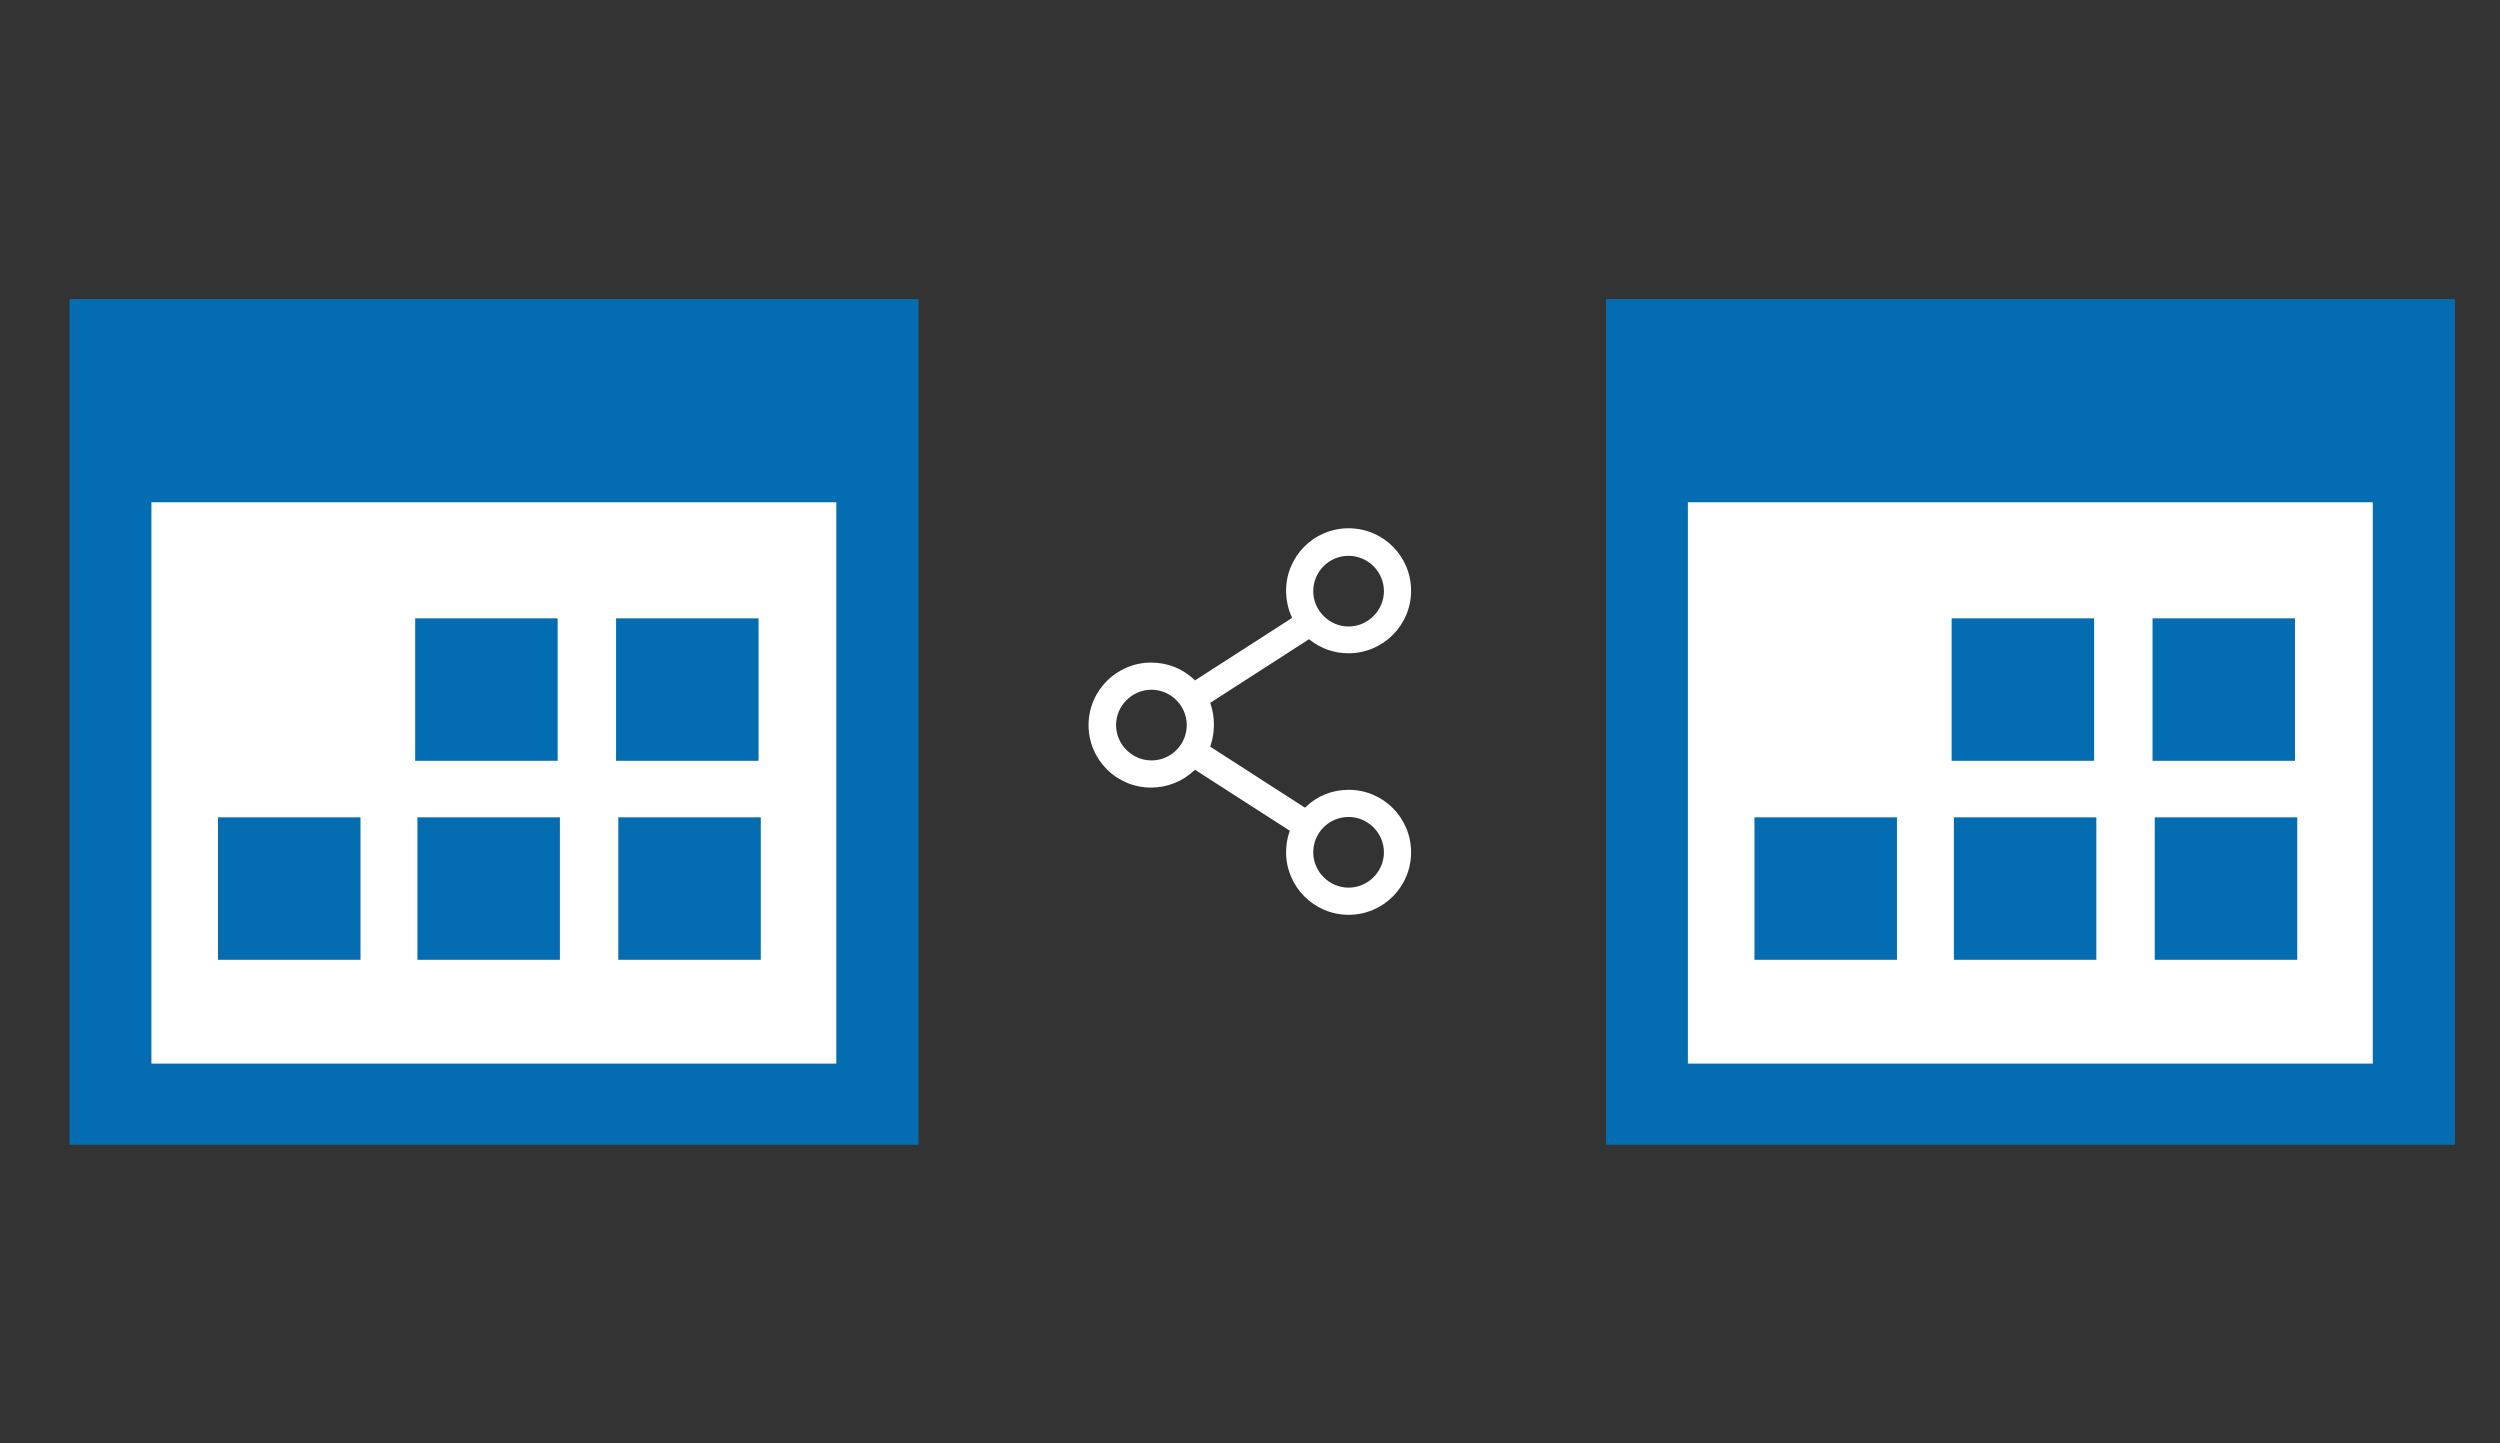
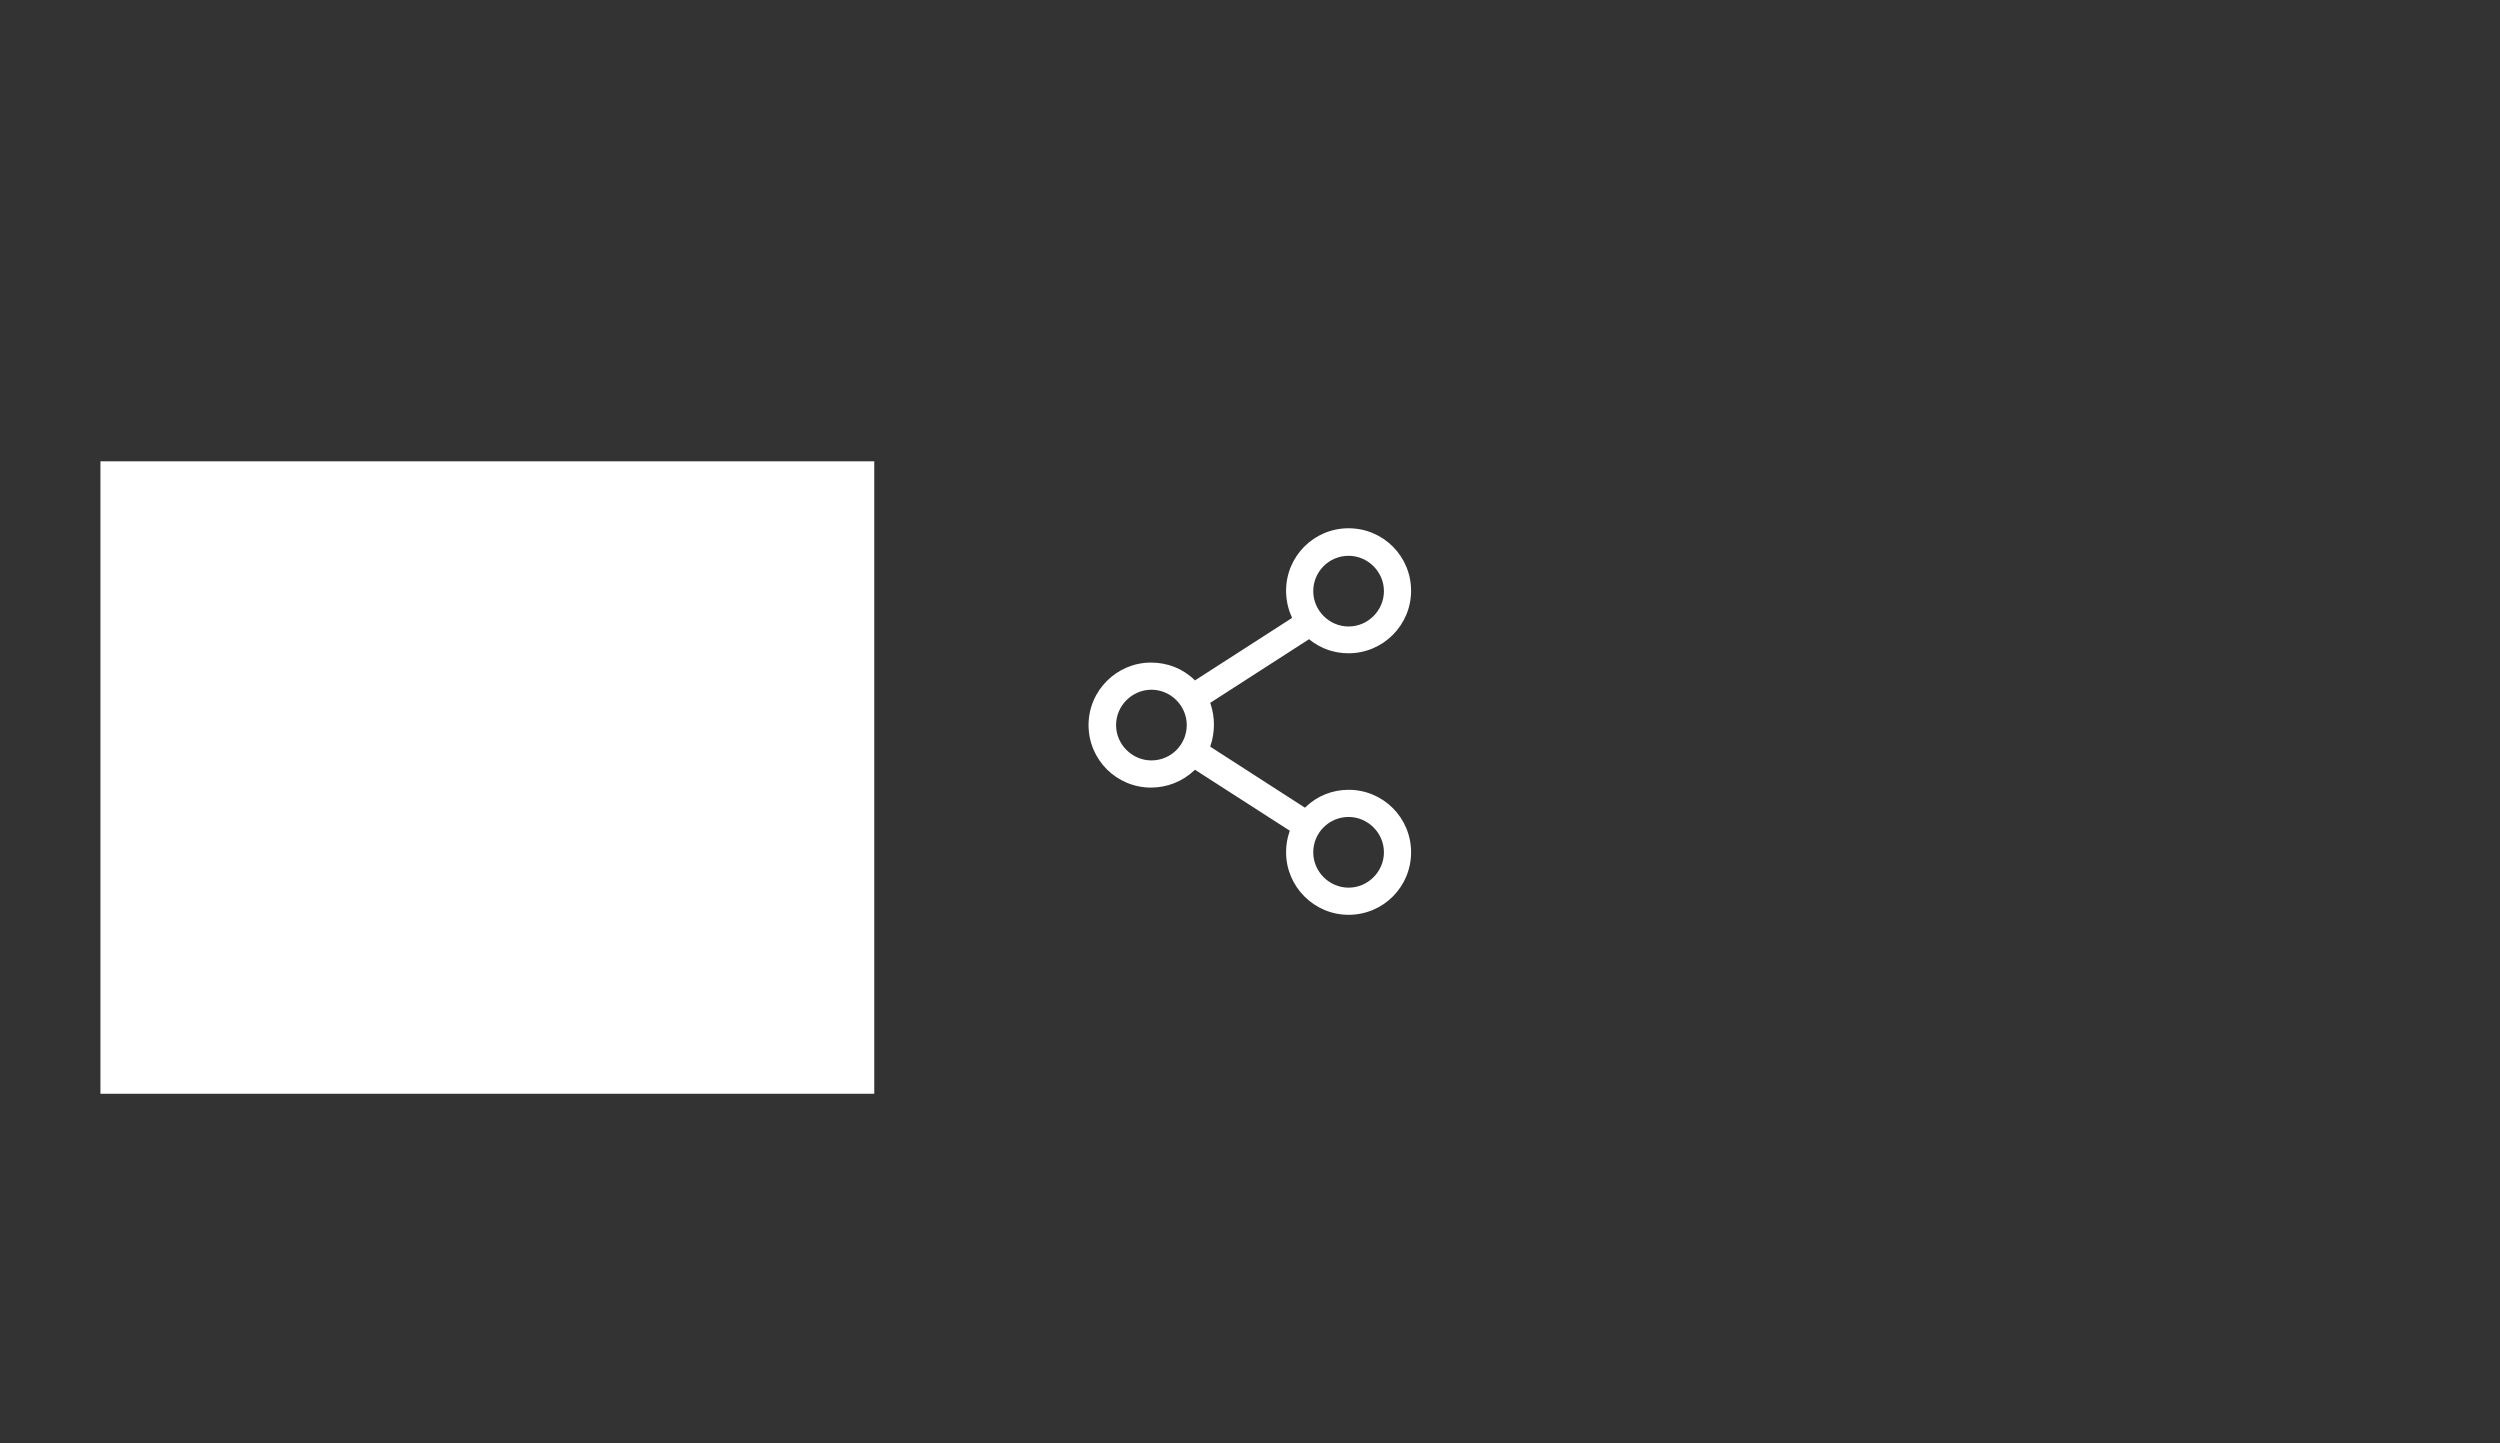
<svg xmlns="http://www.w3.org/2000/svg" version="1.1" id="Layer_1" x="0px" y="0px" viewBox="0 0 672 388" style="enable-background:new 0 0 672 388;" xml:space="preserve">
  <rect x="0" y="0" width="672" height="388" fill="#333333" stroke="none" />
  <style type="text/css">
	.st0{fill:#FFFFFF;}
	.st1{fill:#046DB2;}
</style>
  <g>
    <rect x="27" y="124" class="st0" width="208" height="170" />
-     <rect x="444" y="124" class="st0" width="203" height="170" />
-     <path class="st1" d="M431.7,80.4c76.1,0,152.1,0,228.2,0c0,75.8,0,151.3,0,227.3c-75.8,0-151.9,0-228.2,0   C431.7,232.1,431.7,156.3,431.7,80.4z M637.8,285.9c0-50.6,0-100.9,0-150.9c-61.7,0-123.1,0-184.1,0c0,50.6,0,100.7,0,150.9   C515.2,285.9,576.4,285.9,637.8,285.9z M524.6,166.2h38.3v38.3h-38.3V166.2z M578.6,166.2h38.3v38.3h-38.3V166.2z M471.6,219.7   h38.3V258h-38.3V219.7z M525.2,219.7h38.3V258h-38.3V219.7z M579.2,219.7h38.3V258h-38.3V219.7z" />
    <path class="st0" d="M345.7,229.1c0,9.2,7.5,16.8,16.8,16.8s16.8-7.5,16.8-16.8s-7.5-16.8-16.8-16.8c-4.3,0-8.4,1.6-11.5,4.6   l-0.2,0.2l-0.2-0.1l-25.3-16.3l0.1-0.3c0.6-1.8,0.9-3.7,0.9-5.6c0-1.9-0.3-3.8-0.9-5.6l-0.1-0.3l0.2-0.1l26.4-17l0.2,0.2   c3,2.4,6.6,3.6,10.4,3.6c9.2,0,16.8-7.5,16.8-16.8s-7.5-16.8-16.8-16.8s-16.8,7.5-16.8,16.8c0,2.4,0.5,4.8,1.5,7l0.1,0.3   l-26.1,16.8l-0.2-0.2c-3.1-3-7.2-4.6-11.6-4.6c-9.2,0-16.8,7.5-16.8,16.8s7.5,16.8,16.8,16.8c4.3,0,8.4-1.6,11.6-4.6l0.2-0.2   l25.5,16.4l-0.1,0.3C346,225.3,345.7,227.2,345.7,229.1z M362.5,219.6c5.2,0,9.5,4.3,9.5,9.5s-4.3,9.5-9.5,9.5s-9.5-4.3-9.5-9.5   S357.2,219.6,362.5,219.6z M362.5,149.4c5.2,0,9.5,4.3,9.5,9.5s-4.3,9.5-9.5,9.5s-9.5-4.3-9.5-9.5S357.2,149.4,362.5,149.4z    M309.5,204.4c-5.2,0-9.5-4.3-9.5-9.5s4.3-9.5,9.5-9.5s9.5,4.3,9.5,9.5S314.8,204.4,309.5,204.4z" />
-     <path class="st1" d="M18.7,80.4c76.1,0,152.1,0,228.2,0c0,75.8,0,151.3,0,227.3c-75.8,0-151.9,0-228.2,0   C18.7,232.1,18.7,156.3,18.7,80.4z M224.8,285.9c0-50.6,0-100.9,0-150.9c-61.7,0-123.1,0-184.1,0c0,50.6,0,100.7,0,150.9   C102.2,285.9,163.4,285.9,224.8,285.9z M111.6,166.2h38.3v38.3h-38.3C111.6,204.5,111.6,166.2,111.6,166.2z M165.6,166.2h38.3v38.3   h-38.3V166.2z M58.6,219.7h38.3V258H58.6V219.7z M112.2,219.7h38.3V258h-38.3V219.7z M166.2,219.7h38.3V258h-38.3V219.7z" />
  </g>
</svg>